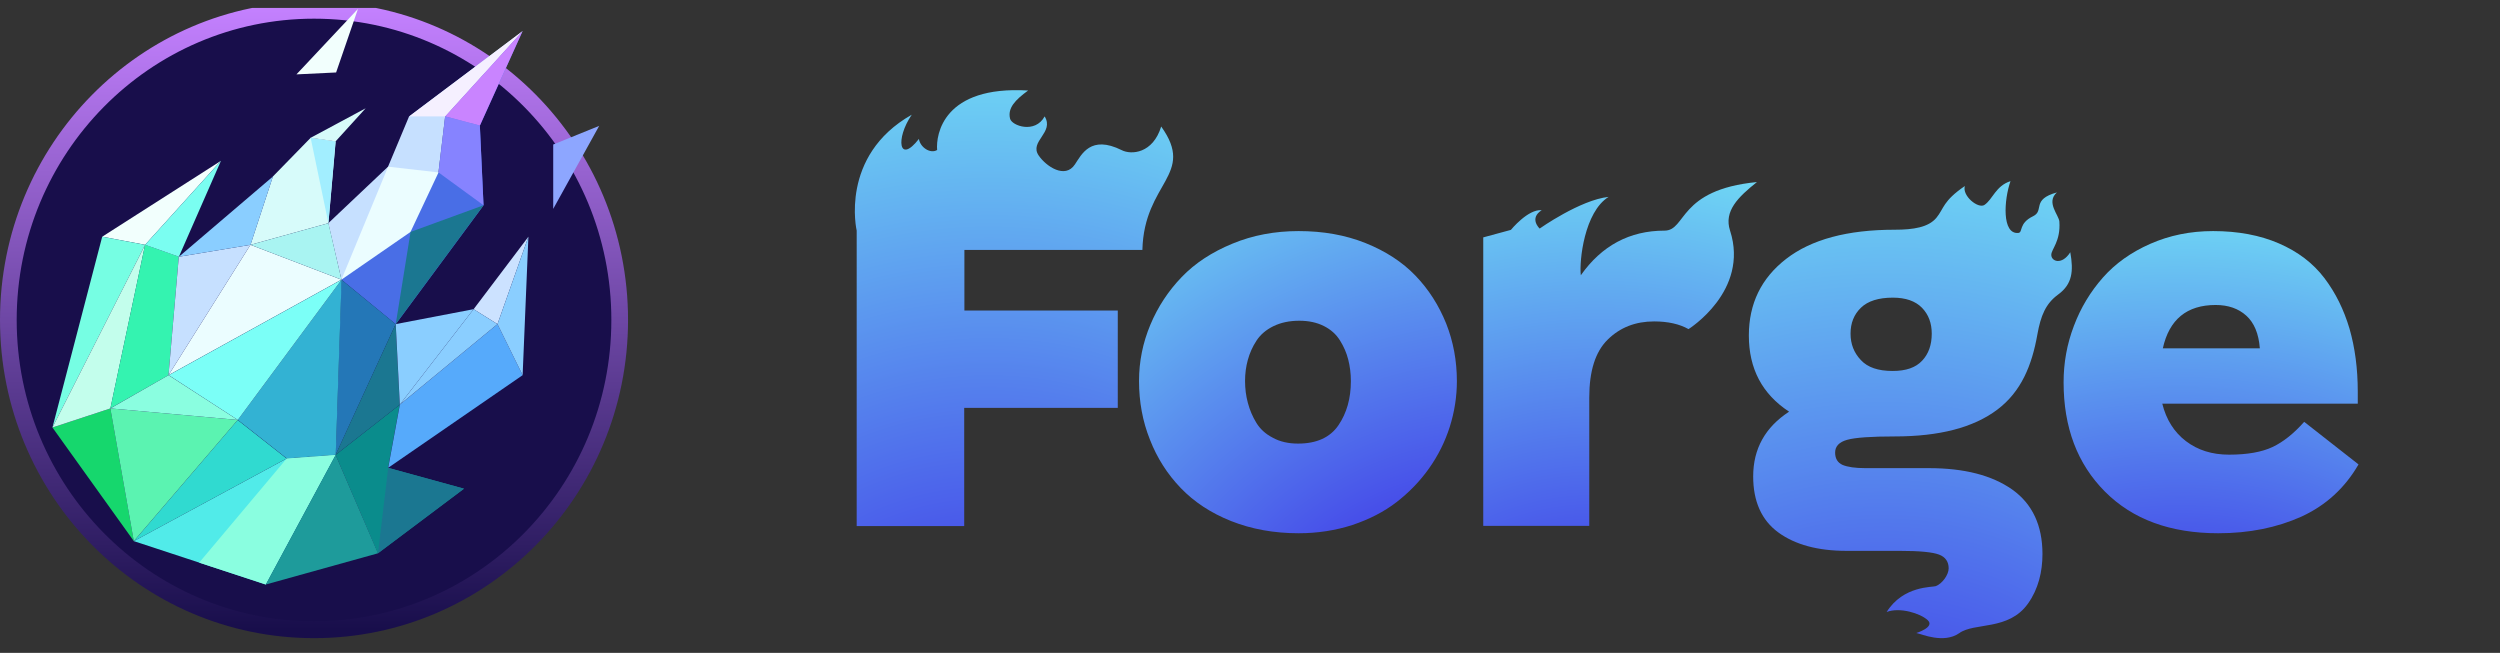
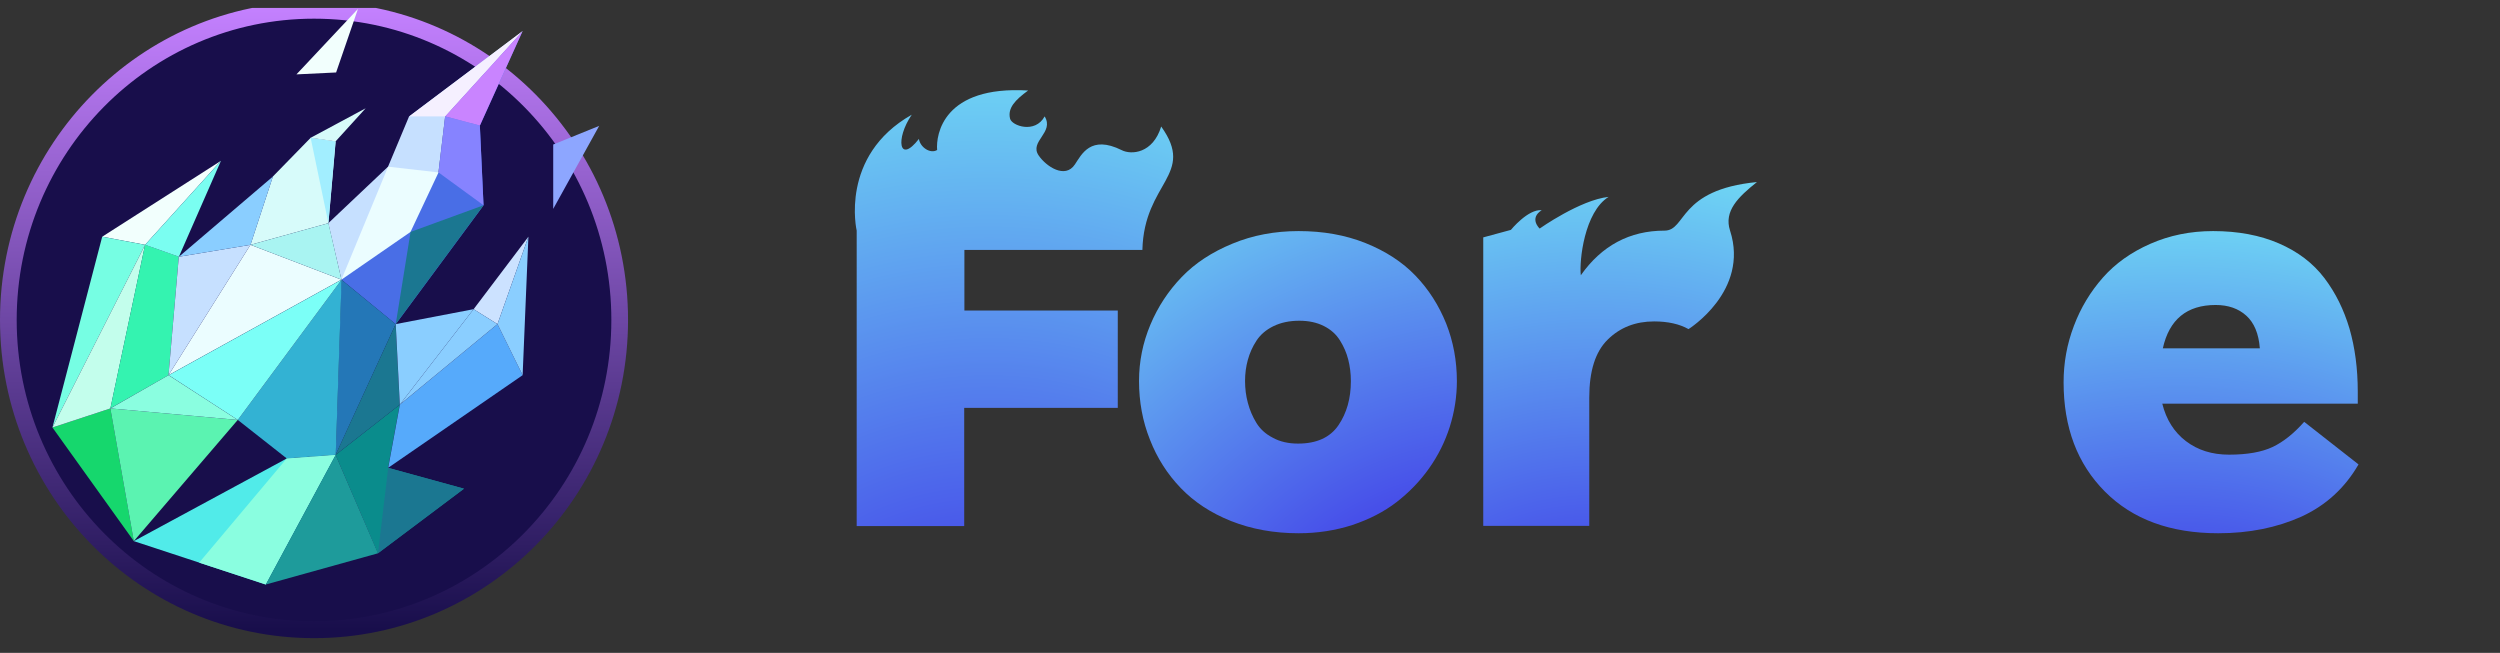
<svg xmlns="http://www.w3.org/2000/svg" width="157" height="41" viewBox="0 0 157 41" fill="none">
  <rect x="0" y="0" width="157" height="41" fill="#333333" stroke="none" />
  <g clip-path="url(#clip0_487_22340)">
    <path d="M19.72 39.545C30.322 39.545 38.916 30.837 38.916 20.094C38.916 9.351 30.322 0.642 19.72 0.642C9.118 0.642 0.523 9.351 0.523 20.094C0.523 30.837 9.118 39.545 19.72 39.545Z" fill="#180E4B" />
    <path fill-rule="evenodd" clip-rule="evenodd" d="M19.721 1.173C9.408 1.173 1.048 9.644 1.048 20.094C1.048 30.543 9.408 39.014 19.721 39.014C30.033 39.014 38.393 30.543 38.393 20.094C38.393 9.644 30.033 1.173 19.721 1.173ZM0 20.094C0 9.057 8.829 0.111 19.721 0.111C30.612 0.111 39.441 9.057 39.441 20.094C39.441 31.13 30.612 40.076 19.721 40.076C8.829 40.076 0 31.13 0 20.094Z" fill="url(#paint0_linear_487_22340)" />
    <path d="M21.074 28.568L23.73 34.746L29.133 30.69L24.37 29.384L25.104 25.415L21.074 28.568Z" fill="#0A8C8C" />
    <path d="M21.441 17.563L27.532 10.829L27.955 7.309L32.817 1.954L30.135 7.891L30.366 12.898L24.85 20.361L21.441 17.563Z" fill="#496EE6" />
    <path d="M34.742 13.118V9.075L37.629 7.904L34.742 13.118Z" fill="#8DA6FF" />
    <path d="M21.441 17.563L24.85 20.354L21.078 28.567L21.441 17.563Z" fill="#2477B7" />
-     <path d="M8.406 33.982L14.926 26.378L17.998 28.795L8.406 33.982Z" fill="#30DAD0" />
    <path d="M21.442 17.563L10.582 23.561L15.728 15.374L21.442 17.563Z" fill="#EBFDFF" />
    <path d="M6.418 14.865L13.876 10.099L9.113 15.374L6.418 14.865Z" fill="#F2FFFD" />
    <path d="M3.293 26.848L6.418 14.866L9.113 15.375L3.293 26.848Z" fill="#76FEE3" />
    <path d="M17.137 11.084L19.509 8.654L21.081 8.881L20.625 14.015L15.73 15.374L17.137 11.084Z" fill="#D7FBFA" />
    <path d="M21.443 17.563L27.534 10.829L27.956 7.309L32.818 1.954L25.69 7.309L24.369 10.468L20.617 14.016L21.443 17.563Z" fill="#C6E0FF" />
    <path d="M14.934 26.372L21.453 17.563L21.222 24.458L21.084 28.561L18.005 28.788L14.934 26.372Z" fill="#33B2D3" />
    <path d="M14.934 26.372L21.454 17.563L10.594 23.561L14.934 26.372Z" fill="#7BFFF7" />
    <path d="M3.293 26.847L6.933 25.649L8.406 33.983L3.293 26.847Z" fill="#16D76D" />
    <path d="M3.293 26.847L9.113 15.374L6.933 25.649L3.293 26.847Z" fill="#C3FEEC" />
    <path d="M10.583 23.561L11.23 16.117L9.11 15.368L6.93 25.643L10.583 23.561Z" fill="#34F3B0" />
    <path d="M9.113 15.374L13.876 10.099L11.234 16.124L9.113 15.374Z" fill="#7AFEF1" />
    <path d="M21.074 28.567L25.104 25.415L24.846 20.361L21.074 28.567Z" fill="#1B7791" />
    <path d="M18.617 4.671L22.482 0.555L21.108 4.551L18.617 4.671Z" fill="#F2FFFD" />
    <path d="M29.742 19.418L31.242 20.355L33.184 14.866L29.742 19.418Z" fill="#CCE2FF" />
    <path d="M32.821 23.561L31.242 20.354L25.112 25.408L24.379 29.377L32.821 23.561Z" fill="#56AAFB" />
    <path d="M21.076 28.568L18.005 28.795L8.406 33.983L16.69 36.707L21.076 28.568Z" fill="#51EBE9" />
    <path d="M19.508 8.654L21.073 8.881L20.624 14.015L19.508 8.654Z" fill="#A2EEFF" />
    <path d="M11.229 16.124L15.728 15.374L10.582 23.561L11.229 16.124Z" fill="#C6E0FF" />
    <path d="M27.962 7.309H25.703L32.824 1.954L27.962 7.309Z" fill="#F5F0FF" />
    <path d="M30.135 7.884L27.955 7.309L27.539 10.829L30.366 12.891L30.135 7.884Z" fill="#8683FF" />
    <path d="M27.957 7.309L30.137 7.884L32.819 1.954L27.957 7.309Z" fill="#C984FF" />
    <path d="M24.374 10.468L27.539 10.829L25.781 14.565L21.441 17.563L24.374 10.468Z" fill="#EBFDFF" />
    <path d="M29.142 30.689L24.379 29.378L23.738 34.746L29.142 30.689Z" fill="#1B7791" />
    <path d="M31.24 20.354L29.74 19.417L25.109 25.408L31.24 20.354Z" fill="#8ACEFF" />
    <path d="M32.821 23.561L33.184 14.866L31.242 20.355L32.821 23.561Z" fill="#8ACEFF" />
    <path d="M29.74 19.417L24.852 20.354L25.109 25.408L29.74 19.417Z" fill="#8ACEFF" />
    <path d="M17.14 11.084L15.733 15.374L11.234 16.124L17.14 11.084Z" fill="#8ACEFF" />
    <path d="M19.508 8.654L21.073 8.881L22.963 6.8L19.508 8.654Z" fill="#D7FBFA" />
    <path d="M12.508 35.335L16.689 36.707L21.076 28.568L18.004 28.795L12.508 35.335Z" fill="#8AFEE0" />
    <path d="M30.367 12.891L25.783 14.564L24.852 20.354L30.367 12.891Z" fill="#1B7791" />
    <path d="M15.73 15.374L21.445 17.563L20.625 14.015L15.73 15.374Z" fill="#A9F4F2" />
    <path d="M6.93 25.649L8.403 33.983L14.929 26.372L6.93 25.649Z" fill="#5BF3B1" />
    <path d="M16.691 36.707L23.74 34.746L21.078 28.568L16.691 36.707Z" fill="#1E9B9B" />
    <path d="M10.583 23.561L6.93 25.649L14.929 26.372L10.583 23.561Z" fill="#8AFEE0" />
    <path d="M53.8 33.036V14.484C53.8 14.484 52.702 9.784 57.258 7.204C56.22 8.724 56.456 10.337 57.707 8.724C57.79 9.265 58.439 9.678 58.852 9.419C58.769 8.441 59.242 5.366 64.565 5.684C63.763 6.273 63.267 6.78 63.432 7.451C63.538 7.899 65.002 8.417 65.604 7.31C66.23 8.323 64.624 8.877 65.226 9.76C65.698 10.455 66.891 11.256 67.504 10.326C67.918 9.713 68.484 8.453 70.444 9.43C71.046 9.737 72.403 9.642 72.923 7.946C75.107 10.997 71.849 11.421 71.742 15.697C69.688 15.697 60.564 15.697 60.564 15.697V19.502H70.196V25.615H60.552V33.036H53.8Z" fill="url(#paint1_radial_487_22340)" />
    <path d="M81.553 33.488C80.007 33.488 78.59 33.229 77.315 32.723C76.04 32.216 74.99 31.521 74.152 30.649C73.314 29.778 72.665 28.765 72.216 27.61C71.755 26.456 71.531 25.231 71.531 23.923C71.531 22.71 71.767 21.532 72.24 20.401C72.712 19.27 73.373 18.269 74.211 17.398C75.049 16.526 76.111 15.831 77.398 15.301C78.673 14.771 80.066 14.512 81.553 14.512C83.088 14.512 84.493 14.759 85.755 15.265C87.019 15.772 88.069 16.455 88.895 17.315C89.722 18.175 90.359 19.176 90.82 20.319C91.268 21.45 91.492 22.663 91.492 23.935C91.492 24.913 91.339 25.879 91.044 26.809C90.749 27.74 90.312 28.612 89.745 29.413C89.179 30.214 88.494 30.92 87.703 31.533C86.912 32.145 85.98 32.617 84.929 32.97C83.867 33.312 82.745 33.488 81.553 33.488ZM81.518 27.858C82.686 27.858 83.536 27.469 84.056 26.703C84.575 25.938 84.835 25.019 84.835 23.935C84.835 23.452 84.776 23.005 84.669 22.581C84.563 22.156 84.386 21.756 84.15 21.379C83.914 21.002 83.584 20.696 83.135 20.472C82.686 20.248 82.179 20.142 81.589 20.142C80.975 20.142 80.432 20.26 79.971 20.484C79.511 20.708 79.157 21.014 78.909 21.391C78.661 21.768 78.484 22.168 78.366 22.592C78.248 23.016 78.189 23.464 78.189 23.923C78.189 24.406 78.248 24.866 78.366 25.302C78.484 25.749 78.661 26.162 78.897 26.55C79.133 26.939 79.476 27.257 79.936 27.492C80.385 27.74 80.916 27.858 81.518 27.858Z" fill="url(#paint2_radial_487_22340)" />
    <path d="M93.148 33.036V14.908L94.884 14.437C94.884 14.437 95.958 13.117 96.82 13.2C96.005 13.718 96.69 14.354 96.69 14.354C96.69 14.354 99.24 12.552 101.022 12.364C99.499 13.306 99.169 16.38 99.275 17.287C100.585 15.426 102.344 14.484 104.528 14.484C105.921 14.484 105.366 11.916 110.336 11.433C109.155 12.375 108.246 13.259 108.648 14.484C109.875 18.277 106.039 20.668 106.039 20.668C105.472 20.35 104.752 20.185 103.879 20.185C102.71 20.185 101.742 20.562 100.963 21.328C100.184 22.093 99.806 23.307 99.806 24.968V33.025H93.148V33.036Z" fill="url(#paint3_radial_487_22340)" />
-     <path d="M120.346 39.753C120.346 39.753 121.526 39.388 121.066 38.952C120.605 38.516 119.307 38.116 118.481 38.434C119.531 36.761 121.373 36.891 121.573 36.808C121.987 36.643 122.376 36.09 122.376 35.689C122.376 35.277 122.175 34.982 121.774 34.829C121.373 34.676 120.558 34.594 119.307 34.594H115.955C114.16 34.594 112.732 34.205 111.681 33.439C110.631 32.674 110.1 31.496 110.1 29.917C110.1 28.186 110.855 26.831 112.354 25.853C110.666 24.746 109.828 23.156 109.828 21.071C109.828 19.068 110.607 17.466 112.177 16.253C113.747 15.04 116.014 14.427 118.976 14.427C120.169 14.427 121.113 14.274 121.609 13.673C122.093 13.085 121.998 12.637 123.391 11.683C123.214 12.307 124.229 13.12 124.619 12.872C125.138 12.531 125.327 11.671 126.26 11.376C125.847 12.543 125.705 14.734 126.756 14.628C127.051 14.592 126.756 14.027 127.676 13.579C128.408 13.226 127.546 12.531 129.175 12.083C128.467 12.707 129.305 13.508 129.329 13.921C129.412 15.146 128.833 15.641 128.821 15.994C128.81 16.418 129.482 16.677 130.014 15.841C130.226 17.031 130.143 17.843 129.258 18.491C128.467 19.068 128.16 19.822 127.948 21C127.605 22.944 126.933 24.593 125.433 25.724C123.934 26.855 121.786 27.408 118.988 27.408C117.501 27.408 116.509 27.479 116.002 27.62C115.494 27.762 115.246 28.033 115.246 28.421C115.246 28.798 115.4 29.057 115.718 29.199C116.037 29.328 116.498 29.399 117.135 29.399H121.125C123.356 29.399 125.091 29.847 126.366 30.742C127.629 31.637 128.267 32.992 128.267 34.794C128.267 35.901 128.007 36.997 127.358 37.904C126.142 39.623 123.993 39.07 123.037 39.765C122.069 40.436 120.688 39.824 120.346 39.753ZM118.858 23.297C119.697 23.297 120.31 23.085 120.712 22.649C121.113 22.225 121.314 21.66 121.314 20.953C121.314 20.294 121.113 19.752 120.7 19.328C120.287 18.904 119.673 18.692 118.87 18.692C117.973 18.692 117.3 18.904 116.864 19.328C116.427 19.752 116.214 20.294 116.214 20.953C116.214 21.601 116.427 22.155 116.864 22.614C117.288 23.073 117.95 23.297 118.858 23.297Z" fill="url(#paint4_radial_487_22340)" />
    <path d="M139.309 33.488C136.299 33.488 133.926 32.617 132.191 30.873C130.455 29.13 129.594 26.845 129.594 24.006C129.594 22.781 129.806 21.603 130.243 20.46C130.668 19.329 131.282 18.316 132.061 17.433C132.84 16.549 133.832 15.843 135.036 15.313C136.24 14.783 137.55 14.512 138.978 14.512C140.548 14.512 141.929 14.771 143.122 15.289C144.314 15.807 145.258 16.526 145.966 17.456C146.675 18.387 147.194 19.447 147.548 20.637C147.891 21.827 148.068 23.146 148.068 24.595V25.349H135.791C136.039 26.35 136.535 27.139 137.278 27.705C138.022 28.27 138.919 28.553 139.982 28.553C141.138 28.553 142.047 28.388 142.72 28.07C143.393 27.752 144.054 27.222 144.703 26.491L148.115 29.165C147.265 30.638 146.073 31.733 144.538 32.44C142.992 33.135 141.256 33.488 139.309 33.488ZM135.826 21.874H141.918C141.847 20.955 141.563 20.272 141.068 19.824C140.572 19.377 139.934 19.153 139.143 19.153C137.337 19.153 136.228 20.06 135.826 21.874Z" fill="url(#paint5_radial_487_22340)" />
  </g>
  <defs>
    <linearGradient id="paint0_linear_487_22340" x1="19.722" y1="0.644" x2="19.722" y2="39.545" gradientUnits="userSpaceOnUse">
      <stop stop-color="#C380FE" />
      <stop offset="1" stop-color="#180E4B" />
    </linearGradient>
    <radialGradient id="paint1_radial_487_22340" cx="0" cy="0" r="1" gradientUnits="userSpaceOnUse" gradientTransform="translate(61.901 52.288) rotate(-88.369) scale(57.752 52.348)">
      <stop offset="0.076" stop-color="#361AE5" />
      <stop offset="1" stop-color="#7BFFF7" />
    </radialGradient>
    <radialGradient id="paint2_radial_487_22340" cx="0" cy="0" r="1" gradientUnits="userSpaceOnUse" gradientTransform="translate(92.029 43.962) rotate(-116.263) scale(43.328 48.92)">
      <stop offset="0.084" stop-color="#371AE5" />
      <stop offset="0.929" stop-color="#74E6F5" />
    </radialGradient>
    <radialGradient id="paint3_radial_487_22340" cx="0" cy="0" r="1" gradientUnits="userSpaceOnUse" gradientTransform="translate(100.213 48.23) rotate(-88.224) scale(45.58 45.002)">
      <stop offset="0.076" stop-color="#361AE5" />
      <stop offset="1" stop-color="#7BFFF7" />
    </radialGradient>
    <radialGradient id="paint4_radial_487_22340" cx="0" cy="0" r="1" gradientUnits="userSpaceOnUse" gradientTransform="translate(118.165 60.26) rotate(-88.422) scale(60.545 53.115)">
      <stop offset="0.076" stop-color="#361AE5" />
      <stop offset="1" stop-color="#7BFFF7" />
    </radialGradient>
    <radialGradient id="paint5_radial_487_22340" cx="0" cy="0" r="1" gradientUnits="userSpaceOnUse" gradientTransform="translate(137.206 46.834) rotate(-87.821) scale(40.047 48.483)">
      <stop offset="0.076" stop-color="#361AE5" />
      <stop offset="1" stop-color="#7BFFF7" />
    </radialGradient>
    <clipPath id="clip0_487_22340">
      <rect width="157" height="40" fill="white" transform="translate(0 0.5)" />
    </clipPath>
  </defs>
</svg>